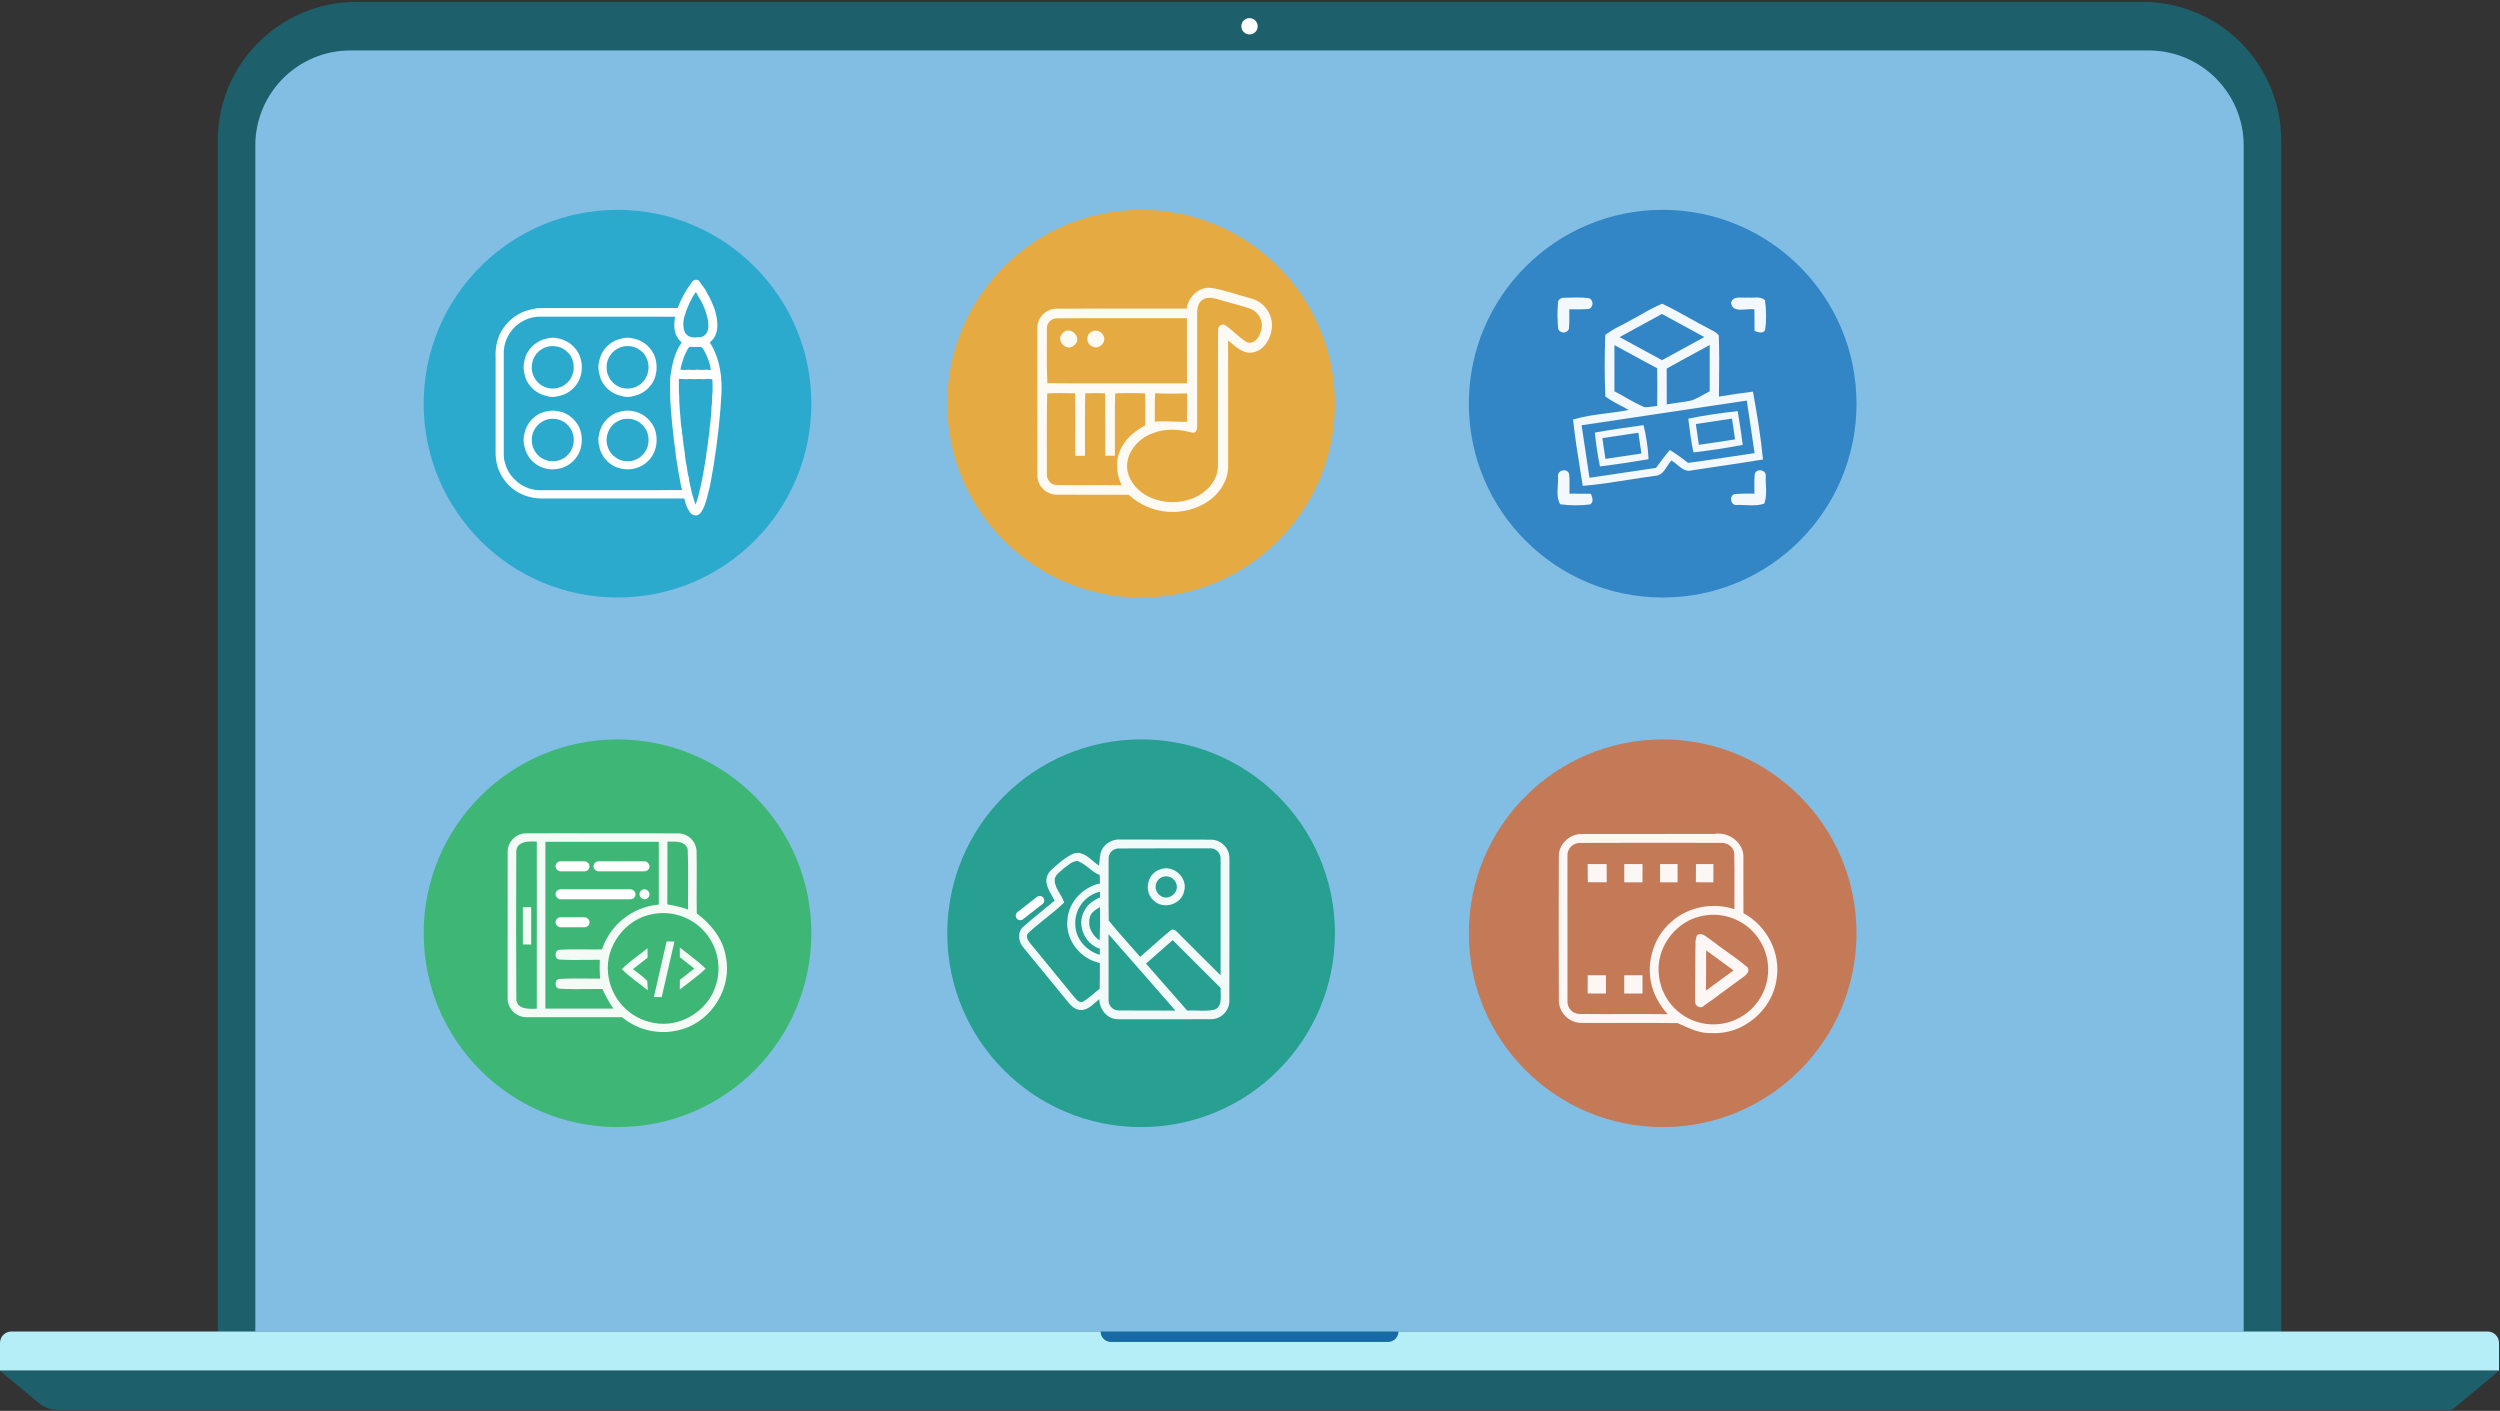
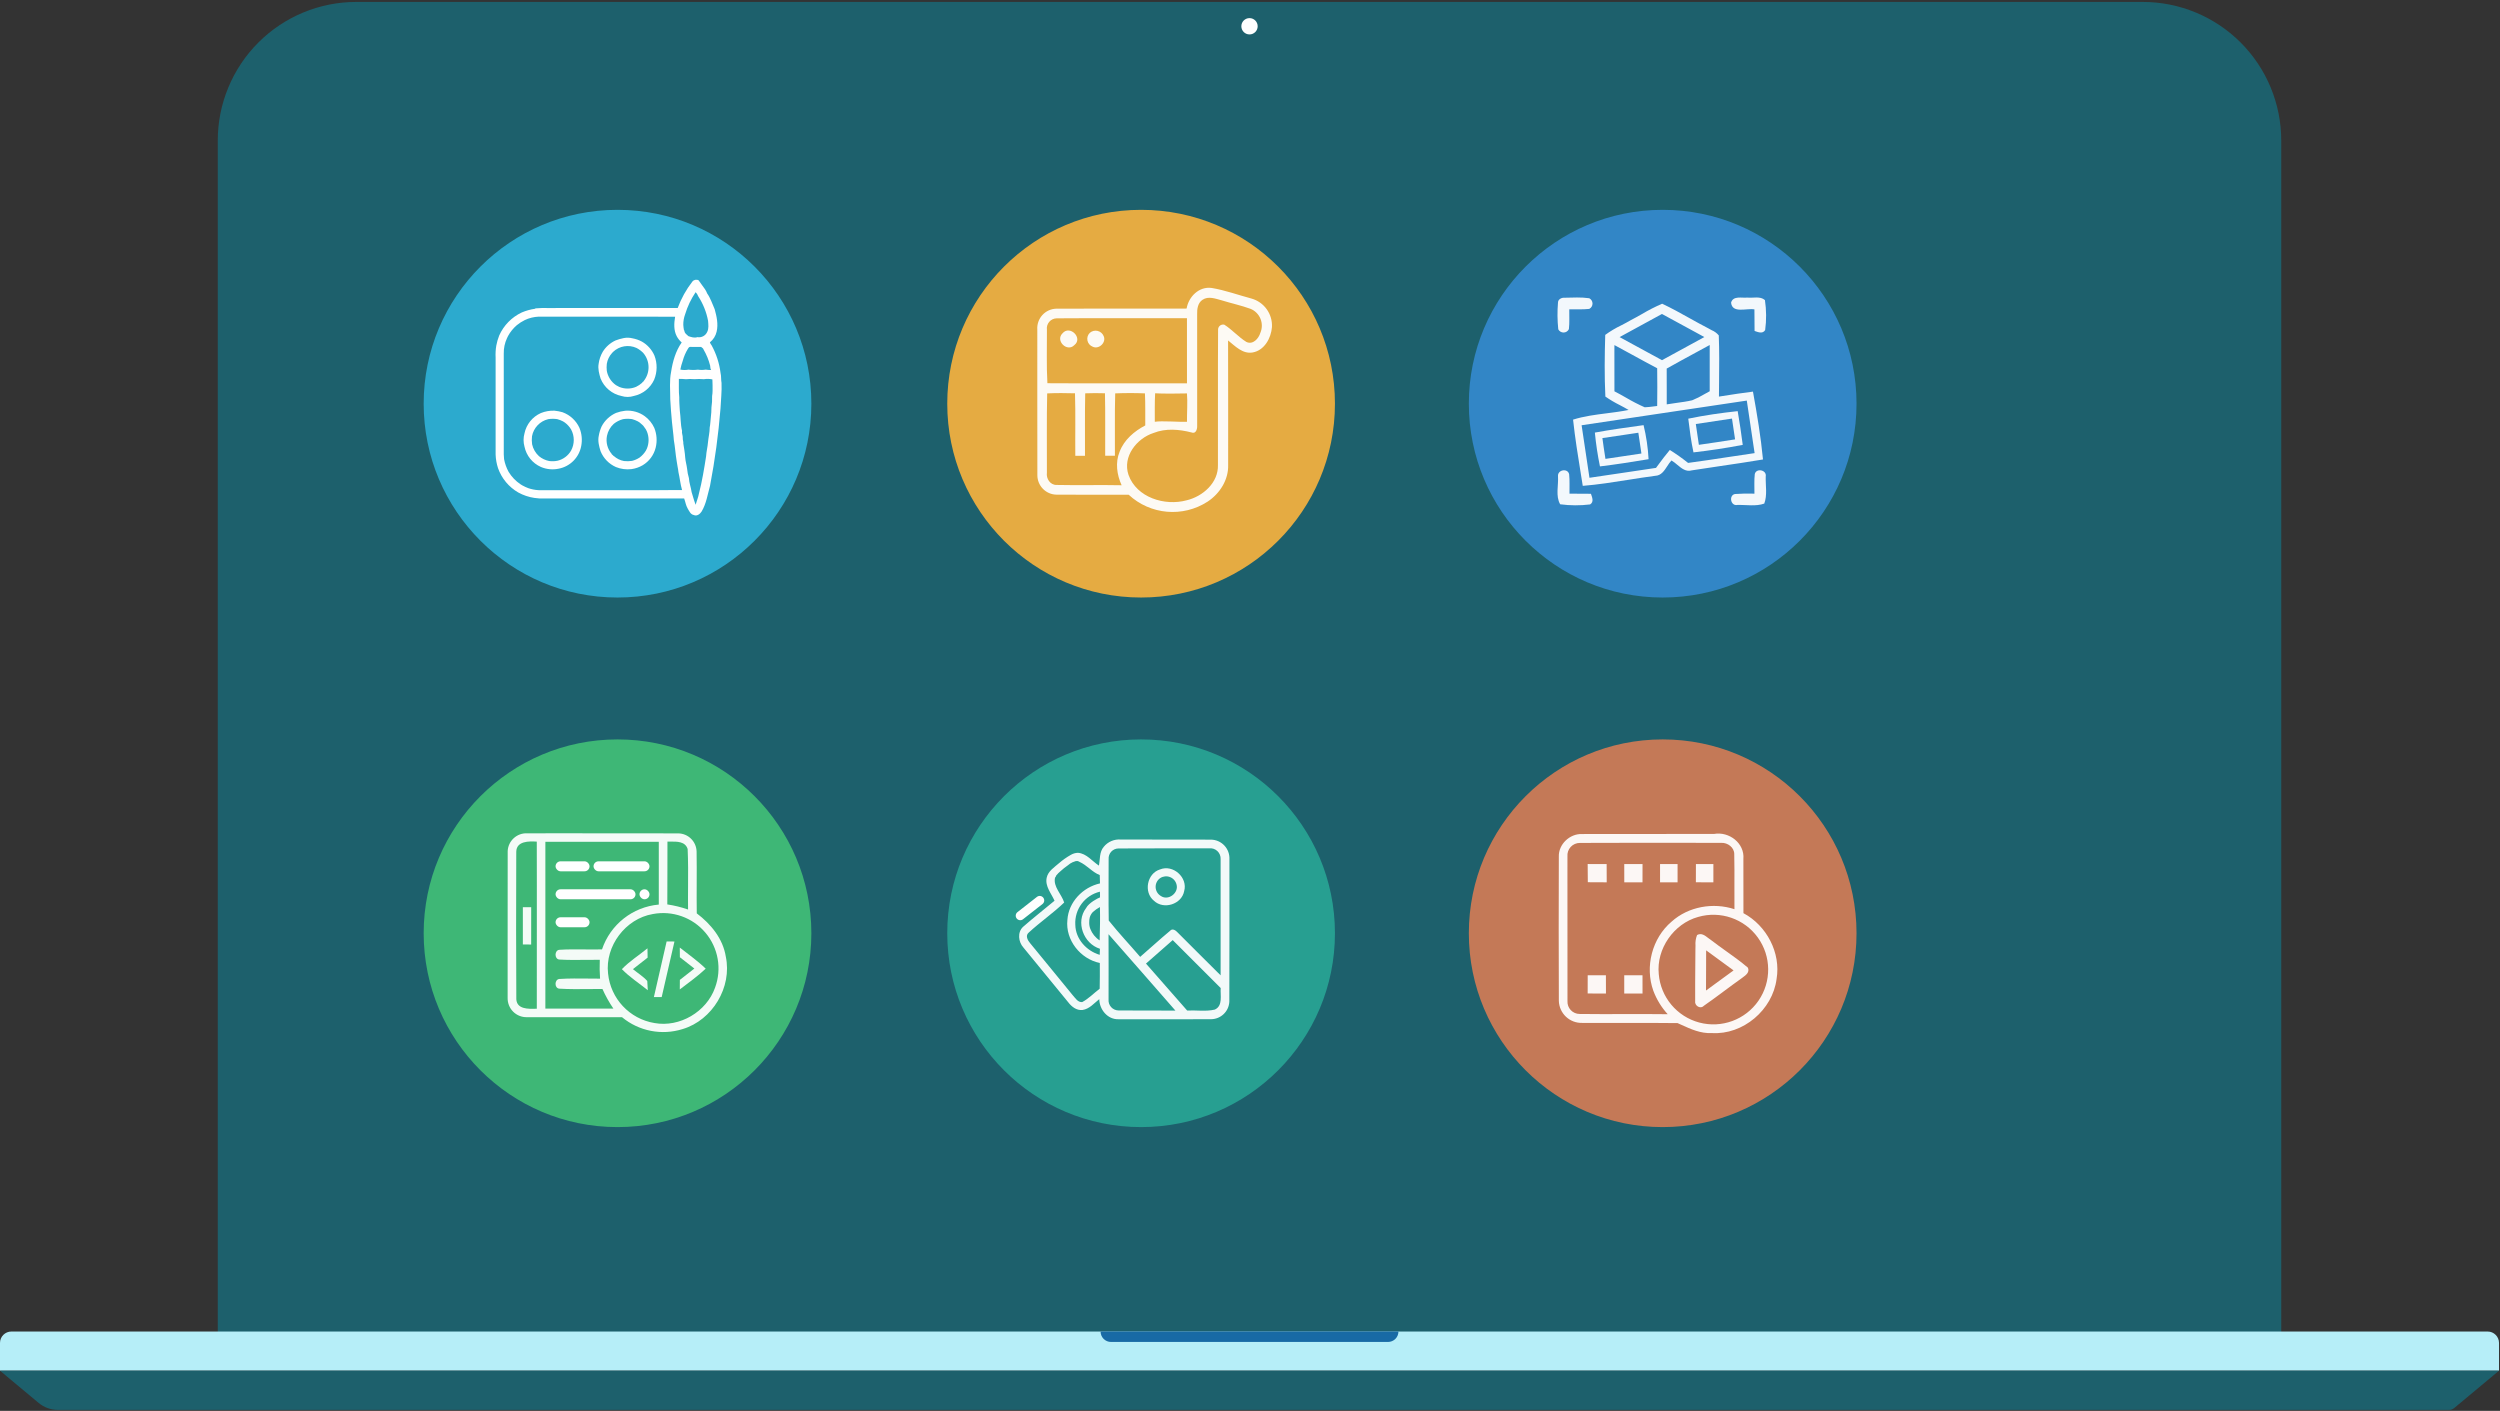
<svg xmlns="http://www.w3.org/2000/svg" width="1251px" height="706px" viewBox="0 0 1251 706" version="1.1">
  <rect x="0" y="0" width="1251" height="706" fill="#333333" stroke="none" />
  <title>laptop</title>
  <desc>Created with Sketch.</desc>
  <g id="Page-1" stroke="none" stroke-width="1" fill="none" fill-rule="evenodd">
    <g id="laptop" transform="translate(-1, 0)">
      <g id="macbook-pro-wire" transform="translate(0.75, 0)">
        <path d="M1141.784,668.116 L109.221,668.116 L109.221,70.322 C109.221,51.928 116.528,34.287 129.534,21.28 C142.541,8.273 160.182,0.965 178.576,0.965 L1072.428,0.965 C1090.822,0.965 1108.463,8.273 1121.47,21.28 C1134.476,34.287 1141.783,51.928 1141.783,70.322 L1141.784,668.116 Z" id="Path_2" fill="#1D606C" />
-         <path d="M1122.991,666.294 L128.014,666.294 L128.014,72.819 C128.014,46.548 149.311,25.251 175.582,25.251 L1075.423,25.251 C1101.694,25.251 1122.991,46.548 1122.991,72.819 L1122.991,666.294 Z" id="Path_3" fill="#82BEE4" />
        <circle id="Ellipse_1" fill="#FFFFFF" cx="625.503" cy="13.146" r="4.084" />
        <path d="M0.25,685.894 L0.25,672.003 C0.251,668.85 2.806,666.295 5.959,666.294 L1245.046,666.294 C1248.199,666.295 1250.754,668.85 1250.755,672.003 L1250.755,685.894 L0.25,685.894 Z" id="Path_5" fill="#B6EEF8" />
        <path d="M19.618,702.04 L0.25,685.897 L1250.755,685.897 L1228.285,704.626 C1227.607,705.191 1226.753,705.5 1225.871,705.5 L29.171,705.5 C25.68,705.5 22.299,704.276 19.618,702.04 Z" id="Path_6" fill="#1D606C" />
        <path d="M694.81,671.515 L556.197,671.515 C554.813,671.515 553.485,670.965 552.506,669.985 C551.527,669.006 550.978,667.678 550.978,666.294 L700.032,666.294 C700.032,667.679 699.482,669.007 698.503,669.986 C697.523,670.966 696.195,671.516 694.81,671.515 Z" id="Path_7" fill="#186AA5" />
      </g>
      <circle id="Ellipse_3" fill="#2CAACE" cx="310.005" cy="202" r="97" />
      <circle id="Ellipse_8" fill="#3EB776" cx="310.005" cy="467" r="97" />
      <circle id="Ellipse_4" fill="#E5AB42" cx="572.005" cy="202" r="97" />
      <circle id="Ellipse_7" fill="#279F91" cx="572.005" cy="467" r="97" />
      <circle id="Ellipse_5" fill="#3286C6" cx="833.005" cy="202" r="97" />
      <circle id="Ellipse_6" fill="#C47957" cx="833.005" cy="467" r="97" />
      <g id="Page-1" opacity="0.94" transform="translate(519.045, 143)" fill="#FFFFFF">
        <g id="_2">
          <path d="M75.728,11.406 C76.736,5.456 81.967,0.2 88.313,1.1 C95.045,2.236 101.522,4.611 108.113,6.373 C114.481,8.123 118.776,14.065 118.44,20.661 C118.019,26.19 114.653,32.344 108.776,33.378 C103.765,34.246 100.03,30.178 96.485,27.364 C96.561,48.113 96.51,68.864 96.523,89.61 C96.767,97.069 92.354,103.99 86.272,108 C73.86,116.045 57.567,114.624 46.735,104.552 C34.712,104.539 22.663,104.616 10.64,104.526 C5.307,104.449 1.03,100.092 1.053,94.758 C0.989,70.511 1.053,46.251 1.027,21.991 C0.822,19.307 1.732,16.658 3.541,14.665 C5.35,12.672 7.899,11.512 10.59,11.457 C32.303,11.355 54.015,11.47 75.728,11.406 Z M83.697,7.014 C81.313,8.585 80.93,11.649 81.007,14.279 C81.02,32.612 81.024,50.948 81.019,69.285 C81.172,71.021 80.79,74.329 78.189,73.397 C71.98,71.813 65.299,71.226 59.204,73.652 C50.751,76.372 43.561,85.5 46.659,94.631 C50.701,105.995 64.827,110.323 75.703,107.361 C83.825,105.446 91.691,98.576 91.411,89.651 C91.487,67.127 91.322,44.617 91.487,22.106 C91.426,21.299 91.757,20.512 92.376,19.991 C92.995,19.47 93.826,19.279 94.611,19.476 C98.551,21.991 101.649,25.63 105.627,28.095 C108.891,29.695 111.785,26.422 112.639,23.549 C113.598,21.316 113.624,18.793 112.712,16.54 C111.799,14.288 110.024,12.495 107.781,11.559 C103.051,9.835 98.104,8.788 93.31,7.294 C90.212,6.49 86.655,5.009 83.697,7.014 Z M5.834,22.014 C5.898,30.926 5.553,39.852 6.076,48.764 C29.357,48.917 52.638,48.776 75.92,48.828 C75.907,37.962 75.933,27.096 75.907,16.243 C54.169,16.256 32.43,16.143 10.707,16.294 C9.27,16.318 7.912,16.959 6.98,18.054 C6.048,19.149 5.632,20.591 5.837,22.014 L5.834,22.014 Z M5.961,53.858 C5.655,67.099 5.884,80.34 5.821,93.568 C5.4,96.505 7.478,99.722 10.64,99.668 C21.49,99.91 32.353,99.592 43.216,99.821 C40.832,94.586 39.965,88.444 42.222,83.021 C44.466,77.058 49.553,72.768 55.048,69.883 C54.997,64.533 55.148,59.183 54.882,53.846 C49.922,53.629 44.95,53.646 40.003,53.846 C39.697,64.24 39.939,74.659 39.85,85.065 L34.993,85.065 C34.916,74.646 35.133,64.214 34.878,53.795 C31.578,53.695 28.286,53.68 24.997,53.82 C24.755,64.239 24.933,74.658 24.882,85.09 C23.671,85.09 21.248,85.077 20.037,85.077 C19.937,74.658 20.203,64.226 19.884,53.807 C15.243,53.67 10.602,53.631 5.961,53.861 L5.961,53.858 Z M59.983,53.8 C59.728,58.55 59.83,63.3 59.817,68.062 C63.183,67.475 72.503,68.254 75.917,68.062 C75.866,63.9 76.3,58.013 75.904,53.862 C72.588,53.984 63.195,54.04 59.983,53.8 Z" id="Shape" fill-rule="nonzero" />
          <path d="M13.624,23.805 C17.296,19.425 24.079,26.205 19.524,29.717 C15.944,33.394 9.901,27.457 13.624,23.805 Z" id="Path" />
          <path d="M27.318,23.536 C28.377,22.613 29.816,22.256 31.184,22.578 C32.552,22.899 33.681,23.86 34.218,25.158 C35.71,28.325 31.847,32.04 28.718,30.482 C27.379,29.965 26.396,28.8 26.112,27.393 C25.828,25.986 26.283,24.531 27.318,23.536 Z" id="Path-2" />
        </g>
      </g>
      <g id="Page-1-2" opacity="0.94" transform="translate(779.374, 148.866)" fill="#FFFFFF">
        <g id="_6">
          <path d="M1.246,2.512 C1.271,0.833 3.136,-0.019 4.6,0.119 C8.681,0.056 12.812,-0.219 16.867,0.37 C17.879,0.871 18.522,1.901 18.527,3.03 C18.532,4.16 17.9,5.195 16.892,5.706 C13.575,6.094 10.22,5.844 6.892,5.919 C6.842,9.201 7.08,12.519 6.704,15.819 C6.228,16.846 5.207,17.511 4.075,17.532 C2.943,17.554 1.899,16.927 1.384,15.919 C0.918,11.464 0.872,6.975 1.246,2.512 Z" id="Path-3" />
          <path d="M87.858,2.55 C88.933,-1.043 93.258,0.369 95.979,0.041 C98.879,0.381 102.401,-0.829 104.8,1.302 C105.543,6.277 105.581,11.332 104.913,16.317 C103.613,18.359 101.39,17.326 99.613,16.746 C99.563,13.14 99.563,9.535 99.538,5.954 C95.741,5.223 88.395,8.2 87.858,2.55 Z" id="Path-4" />
          <path d="M37.467,11.457 C39.416,10.457 41.325,9.378 43.234,8.297 C46.497,6.356 49.88,4.626 53.363,3.116 C58.024,5.295 62.525,7.804 67.025,10.316 C70.169,12.069 73.313,13.821 76.512,15.462 C77.027,15.784 77.584,16.069 78.145,16.357 C79.525,16.924 80.746,17.819 81.702,18.964 C82.002,26.682 81.928,34.421 81.851,42.155 C81.826,44.634 81.802,47.113 81.789,49.59 L83.462,49.327 C88.57,48.527 93.68,47.721 98.81,47.101 C100.849,58.344 102.737,69.661 103.825,81.054 C96.761,82.249 89.675,83.292 82.588,84.335 C77.806,85.035 73.023,85.743 68.246,86.494 C65.31,87.38 63.098,85.527 60.922,83.705 C60.022,82.899 59.049,82.18 58.015,81.555 C57.227,82.442 56.521,83.4 55.908,84.416 C54.399,86.745 52.858,89.124 49.908,89.228 C45.363,89.819 40.832,90.538 36.303,91.256 C28.766,92.451 21.232,93.646 13.639,94.256 C13.325,92.281 13.008,90.307 12.687,88.332 C11.229,79.285 9.765,70.223 8.79,61.116 C14.179,59.408 19.88,58.682 25.582,57.955 C29.276,57.484 32.97,57.014 36.582,56.276 C35.13,55.406 33.629,54.614 32.129,53.823 C29.635,52.585 27.236,51.165 24.951,49.574 C24.451,39.319 24.576,28.974 24.888,18.71 C27.4,16.877 30.076,15.28 32.882,13.939 C34.427,13.14 35.975,12.34 37.467,11.457 Z M38.554,23.346 C43.462,26.027 48.373,28.7 53.288,31.366 C60.367,27.527 67.429,23.671 74.474,19.798 L70.474,17.607 C64.745,14.474 59.01,11.352 53.267,8.243 C47.45,11.404 41.638,14.576 35.829,17.761 L32.077,19.816 C34.236,20.993 36.394,22.171 38.553,23.351 L38.554,23.346 Z M55.661,46.756 C55.661,43.025 55.661,39.297 55.64,35.569 C60.385,32.888 65.175,30.291 69.961,27.696 C72.361,26.393 74.761,25.087 77.161,23.778 C77.148,31.481 77.148,39.193 77.161,46.914 C76.282,47.377 75.416,47.867 74.55,48.357 C72.573,49.545 70.507,50.576 68.369,51.441 C65.856,52.028 63.293,52.375 60.732,52.721 C59.032,52.951 57.341,53.18 55.662,53.479 C55.659,51.237 55.658,48.996 55.661,46.756 Z M29.47,27.105 L29.47,27.11 C29.458,33.718 29.446,40.333 29.488,46.948 C31.414,47.93 33.3,48.998 35.188,50.066 C38.239,51.874 41.393,53.501 44.635,54.939 C46.135,54.894 47.635,54.7 49.135,54.506 C49.717,54.431 50.298,54.355 50.88,54.289 C50.967,47.986 50.967,41.692 50.88,35.405 C46.71,33.215 42.58,30.954 38.458,28.694 C35.469,27.057 32.482,25.42 29.482,23.812 C29.476,24.91 29.472,26.008 29.47,27.105 Z M16.99,90.216 C15.639,81.462 14.33,72.7 13.063,63.929 C25.814,62.038 38.565,60.134 51.315,58.216 C66.115,55.997 80.918,53.788 95.723,51.588 C96.839,59.407 98.023,67.227 99.207,75.037 C99.35,75.983 99.494,76.929 99.637,77.875 C95.099,78.524 90.568,79.215 86.037,79.905 C79.478,80.905 72.921,81.905 66.345,82.777 C63.423,80.44 60.366,78.277 57.19,76.3 C55.149,78.7 53.265,81.242 51.39,83.783 C51.023,84.278 50.657,84.773 50.29,85.267 C45.09,86.028 39.897,86.801 34.71,87.588 C28.806,88.473 22.899,89.349 16.99,90.216 Z" id="Shape-2" />
          <path d="M91.163,56.866 C82.871,57.766 74.59,58.935 66.435,60.641 L66.441,60.69 C67.135,66.317 67.831,71.957 69.041,77.509 C77.296,76.556 85.541,75.327 93.695,73.746 C92.941,68.103 92.158,62.46 91.163,56.866 Z M71.744,73.722 C71.259,70.248 70.75,66.778 70.215,63.312 C76.245,62.384 82.275,61.456 88.315,60.591 C88.787,64.052 89.322,67.526 89.857,70.991 C83.828,71.954 77.79,72.865 71.744,73.722 Z" id="Shape-3" />
          <path d="M43.954,63.893 C35.854,65.008 27.745,66.125 19.696,67.6 C20.24,73.281 21.089,78.93 22.238,84.52 C30.374,83.537 38.485,82.266 46.571,80.909 C46.271,75.166 45.433,69.463 44.066,63.877 L43.954,63.893 Z M24.796,79.468 C24.328,76.428 23.86,73.394 23.469,70.351 C27.106,69.831 30.739,69.283 34.369,68.735 C36.73,68.378 39.091,68.025 41.452,67.674 C41.861,70.319 42.252,72.979 42.636,75.643 C42.753,76.452 42.871,77.261 42.99,78.07 C36.99,78.929 30.985,79.838 24.99,80.759 L24.796,79.468 Z" id="Shape-4" />
          <path d="M1.253,89.412 C0.964,86.219 6.097,85.226 6.825,88.444 C7.164,91.649 6.95,94.917 7.001,98.16 C10.577,98.148 14.154,98.16 17.73,98.223 C18.32,99.995 19.374,102.296 17.303,103.552 C12.33,104.168 7.298,104.142 2.332,103.476 C-0.052,99.329 1.554,94.012 1.253,89.412 Z" id="Path-5" />
          <path d="M99.716,88.351 C100.456,85.212 105.816,86.251 105.194,89.581 C105.056,94.038 106.071,98.896 104.467,103.127 C100.23,104.646 95.442,103.679 90.98,103.817 C87.633,104.495 86.593,99.009 89.78,98.343 C93.029,98.104 96.289,98.042 99.545,98.155 C99.578,94.879 99.353,91.59 99.716,88.351 Z" id="Path-6" />
        </g>
      </g>
      <g id="Page-1-3" transform="translate(248.005, 139)" fill="#FFFFFF" fill-rule="nonzero">
        <g id="_1">
          <path d="M99.476,1.878 C100.235,0.968 101.527,0.711 102.576,1.262 C103.67,2.737 104.676,4.287 105.789,5.751 C106.222,6.407 106.582,7.109 106.863,7.843 C108.557,10.235 109.433,13.08 110.621,15.734 C111.621,19.359 112.481,23.194 111.603,26.934 C111.129,29.061 109.935,30.96 108.222,32.308 C108.419,32.875 108.72,33.399 109.11,33.855 C111.436,38.111 112.941,42.765 113.548,47.577 C113.985,49.226 113.716,50.956 114.054,52.625 C114.237,56.906 113.723,61.167 113.531,65.436 C112.493,78.413 110.744,91.323 108.293,104.109 C107.079,108.444 106.434,113.05 104.08,116.971 C103.309,118.224 101.664,119.465 100.18,118.715 C98.518,118.421 97.88,116.726 97.096,115.453 C96.196,113.903 95.974,112.099 95.348,110.441 C71.991,110.441 48.636,110.441 25.283,110.441 C23.658,110.505 22.03,110.412 20.422,110.164 C17.573,109.744 14.822,108.815 12.302,107.421 C7.593,104.703 4.013,100.389 2.207,95.261 C1.489,93.068 1.084,90.786 1.001,88.48 L1.001,39.958 C0.897,37.971 1.005,35.98 1.324,34.016 C1.643,32.257 2.138,30.534 2.801,28.873 C5.059,23.804 9.064,19.716 14.086,17.355 C16.259,16.43 18.546,15.799 20.886,15.477 L20.832,15.311 C22.973,15.139 25.122,15.082 27.27,15.14 C48.885,15.14 70.5,15.135 92.116,15.126 C93.878,10.36 96.36,5.892 99.476,1.878 Z M95.823,18.305 C95.2,19.981 94.891,21.757 94.912,23.545 C94.967,24.428 95.077,25.307 95.24,26.176 C95.3,26.259 95.423,26.424 95.483,26.504 C95.483,27.745 96.663,28.439 97.462,29.204 C98.904,29.692 100.441,30.237 101.962,29.704 C104.032,30.081 106.087,28.971 106.906,27.033 C107.748,25.309 107.44,23.346 107.312,21.514 C106.484,17.129 104.801,12.949 102.359,9.214 C102.097,8.456 101.659,7.771 101.082,7.214 C98.783,10.626 97.01,14.365 95.823,18.305 Z M17.216,20.485 C16.676,20.725 16.128,20.947 15.585,21.176 C14.164,21.873 12.828,22.73 11.601,23.73 C9.84,25.245 8.364,27.062 7.243,29.097 C7.063,29.468 6.88,29.839 6.701,30.21 C5.572,32.63 5.016,35.277 5.076,37.947 C5.087,53.926 5.089,69.905 5.082,85.882 C5.022,87.512 5.073,89.145 5.236,90.768 C5.648,92.976 6.407,95.104 7.484,97.075 C8.999,99.599 11.06,101.751 13.516,103.375 C13.816,103.558 14.116,103.738 14.416,103.92 C15.376,104.45 16.374,104.909 17.401,105.293 C17.735,105.401 18.069,105.498 18.406,105.604 C20.181,106.103 22.02,106.339 23.864,106.304 C43.002,106.29 62.144,106.319 81.282,106.29 C85.621,106.319 89.961,106.156 94.303,106.236 C93.44,103.297 93.181,100.229 92.487,97.246 C92.321,95.405 91.813,93.624 91.61,91.79 C91.016,88.29 90.81,84.727 90.187,81.225 C89.996,78.188 89.51,75.177 89.242,72.15 C88.925,68.371 88.551,64.593 88.391,60.803 C88.42,56.228 87.891,51.594 88.817,47.076 C89.603,41.905 91.082,36.685 94.117,32.361 C93.106,31.492 92.265,30.443 91.638,29.267 C90.056,26.256 90.27,22.743 90.819,19.496 C85.919,19.473 81.019,19.473 76.119,19.462 C74.406,19.462 72.692,19.462 70.978,19.462 C61.267,19.462 51.557,19.462 41.846,19.462 C36.037,19.485 30.23,19.428 24.424,19.462 C21.977,19.319 19.526,19.667 17.216,20.485 Z M97.225,35.534 C96.076,37.424 95.201,39.467 94.625,41.602 C94.121,43.012 93.724,44.458 93.437,45.928 C94.772,46.21 96.149,46.226 97.49,45.974 C99.068,46.174 100.664,46.174 102.242,45.974 C103.515,46.176 104.813,46.169 106.084,45.954 C107.003,46.077 107.927,46.148 108.854,46.165 C108.372,45.514 108.5,44.704 108.348,43.959 C107.638,41.152 106.54,38.457 105.084,35.954 C104.912,35.3 104.319,34.992 103.827,34.61 C102.008,34.562 100.191,34.584 98.372,34.587 C97.788,34.547 97.501,35.129 97.225,35.534 Z M92.701,50.597 C92.752,53.665 92.564,56.744 92.901,59.797 C92.838,62.074 93.072,64.366 93.189,66.644 C93.655,69.934 93.506,73.308 94.289,76.561 C94.052,77.761 94.706,78.881 94.652,80.074 C94.56,81.05 95.032,81.966 94.926,82.939 C95.274,85.262 95.734,87.562 95.866,89.914 C95.995,91.803 96.583,93.614 96.809,95.488 C96.952,97.102 97.26,98.697 97.729,100.248 C97.84,102.634 98.754,104.877 99.074,107.231 C99.742,109.354 100.274,111.523 101.113,113.595 C101.593,111.695 102.418,109.895 102.747,107.955 C104.335,101.842 105.347,95.598 106.323,89.365 C106.446,86.999 107.091,84.704 107.269,82.35 C107.503,79.844 108.137,77.376 108.134,74.85 C108.284,74.119 108.384,73.379 108.434,72.635 C108.565,71.688 108.66,70.735 108.699,69.781 C108.901,68.168 109.003,66.544 109.005,64.918 C109.288,63.024 109.398,61.107 109.333,59.193 C109.478,58.351 109.556,57.499 109.567,56.645 C109.604,54.713 109.558,52.781 109.473,50.851 C108.08,50.553 106.643,50.519 105.238,50.751 C103.62,50.617 101.993,50.614 100.374,50.74 C98.996,50.613 97.61,50.619 96.233,50.757 C95.066,50.609 93.883,50.628 92.701,50.597 Z" id="Shape-5" />
-           <path d="M24.341,31.051 C26.586,30.369 28.941,29.667 31.309,30.132 C33.473,30.452 35.551,31.204 37.418,32.344 C39.669,33.777 41.492,35.792 42.693,38.175 C45.158,43.458 44.501,50.224 40.531,54.611 C39.014,56.305 37.129,57.629 35.02,58.479 C32.392,59.341 29.525,60.134 26.797,59.215 C21.689,58.246 17.494,54.609 15.812,49.689 C15.346,48.105 15.069,46.472 14.989,44.823 C15.053,43.157 15.333,41.506 15.823,39.912 C15.915,39.626 16.006,39.338 16.092,39.053 C17.65,35.382 20.624,32.496 24.341,31.051 Z M26.928,34.467 C26.3,34.695 25.666,34.912 25.046,35.161 C24.185,35.624 23.367,36.166 22.605,36.779 L22.579,36.996 L22.254,36.951 L22.299,37.142 C22.208,37.251 22.022,37.467 21.931,37.576 L21.837,37.542 C20.114,39.464 19.144,41.944 19.104,44.525 C18.987,47.409 20.074,50.213 22.104,52.265 C22.175,52.333 22.318,52.473 22.387,52.545 C22.85,52.959 23.323,53.359 23.807,53.745 C24.47,54.11 25.143,54.45 25.838,54.745 C28.516,55.759 31.49,55.646 34.083,54.431 C34.54,54.194 34.991,53.952 35.448,53.72 L35.488,53.649 C35.888,53.332 36.274,52.995 36.659,52.661 L36.859,52.655 L36.85,52.355 L37.164,52.381 L37.144,52.181 L37.512,51.779 L37.612,51.805 C38.464,50.706 39.132,49.476 39.591,48.163 C40.717,44.599 39.981,40.708 37.629,37.803 L37.529,37.818 C37.434,37.718 37.252,37.507 37.16,37.404 L37.172,37.219 L36.858,37.239 L36.875,36.939 L36.675,36.939 C35.849,36.147 34.895,35.501 33.853,35.027 C31.661,34.119 29.239,33.923 26.929,34.467 L26.928,34.467 Z" id="Shape-6" />
          <path d="M65.118,30.175 C66.56,29.89 68.048,29.929 69.473,30.289 C71.119,30.587 72.708,31.14 74.183,31.927 C76.988,33.521 79.199,35.983 80.483,38.942 C81.976,42.839 81.92,47.16 80.326,51.017 C78.421,55.177 74.658,58.188 70.181,59.134 C68.173,59.787 66.011,59.797 63.998,59.16 C59.253,58.186 55.316,54.892 53.518,50.395 C52.804,48.038 52.118,45.558 52.547,43.077 C52.831,40.938 53.535,38.876 54.618,37.01 C56.14,34.56 58.341,32.605 60.953,31.382 C62.302,30.855 63.696,30.451 65.118,30.175 Z M59.8,37.075 C59.614,37.269 59.428,37.466 59.246,37.663 C57.867,39.175 56.96,41.056 56.636,43.077 C56.508,44.231 56.508,45.396 56.636,46.55 C57.151,49.463 58.807,52.049 61.236,53.736 C61.782,54.035 62.331,54.328 62.884,54.615 C65.575,55.722 68.597,55.708 71.278,54.578 C72.364,54.062 73.37,53.394 74.265,52.592 L74.277,52.384 L74.577,52.398 L74.557,52.09 L74.771,52.113 C74.843,52.013 74.988,51.822 75.06,51.728 C78.404,47.622 78.347,41.717 74.926,37.675 C73.943,36.647 72.797,35.787 71.536,35.129 C67.596,33.317 62.95,34.086 59.802,37.069 L59.8,37.075 Z" id="Shape-7" />
          <path d="M23.659,67.689 C25.805,66.821 28.111,66.417 30.425,66.504 C31.799,66.632 33.157,66.892 34.481,67.28 C38.237,68.644 41.287,71.459 42.946,75.094 C44.128,77.975 44.437,81.139 43.837,84.194 C42.767,89.927 38.299,94.423 32.573,95.53 C29.594,96.167 26.491,95.869 23.688,94.677 C19.452,92.817 16.38,89.02 15.445,84.489 C14.837,82.314 14.84,80.013 15.454,77.84 C16.392,73.331 19.447,69.551 23.659,67.689 Z M27.309,70.751 C23.16,71.753 19.988,75.1 19.209,79.296 C19.052,80.636 19.069,81.991 19.26,83.326 C19.763,85.622 20.969,87.703 22.71,89.282 C24.179,90.496 25.927,91.325 27.797,91.696 C29.223,91.888 30.671,91.832 32.078,91.53 C34.889,90.829 37.295,89.016 38.744,86.507 C40.556,83.197 40.564,79.193 38.764,75.876 C37.958,74.533 36.894,73.364 35.634,72.434 C35.334,72.249 35.04,72.063 34.746,71.869 C33.825,71.385 32.852,71.006 31.846,70.739 C30.343,70.502 28.811,70.506 27.309,70.751 Z" id="Shape-8" />
          <path d="M65.882,66.527 C69.35,66.249 72.804,67.216 75.624,69.253 C77.687,70.766 79.33,72.78 80.397,75.106 C81.665,78.247 81.91,81.707 81.097,84.995 C80.198,88.682 77.858,91.854 74.602,93.802 C72.869,94.82 70.951,95.483 68.959,95.751 C66.33,96.068 63.664,95.711 61.211,94.715 C57.714,93.171 54.956,90.327 53.52,86.784 C52.76,84.307 52.052,81.684 52.615,79.084 C52.888,77.46 53.369,75.879 54.046,74.378 C55.618,71.371 58.165,68.987 61.269,67.617 C62.757,67.068 64.306,66.702 65.882,66.527 Z M64.731,70.754 C63.047,71.206 61.476,72.003 60.117,73.094 C58.379,74.68 57.192,76.778 56.727,79.084 C56.08,82.311 56.955,85.656 59.098,88.154 L59.11,88.294 C59.387,88.534 59.664,88.779 59.941,89.028 L59.958,89.236 L60.152,89.199 C61.577,90.486 63.332,91.352 65.221,91.699 C66.558,91.857 67.911,91.833 69.242,91.628 C70.593,91.292 71.878,90.73 73.042,89.967 C74.3,89.028 75.366,87.856 76.181,86.514 C76.361,86.14 76.544,85.764 76.732,85.392 C77.808,82.696 77.812,79.69 76.741,76.992 C76.555,76.615 76.372,76.239 76.193,75.862 C75.813,75.285 75.419,74.718 74.993,74.178 C74.807,73.99 74.627,73.801 74.448,73.613 C73.999,73.202 73.54,72.8 73.066,72.413 C72.757,72.231 72.458,72.042 72.161,71.848 C71.241,71.37 70.272,70.995 69.271,70.729 C67.766,70.497 66.233,70.506 64.731,70.754 Z" id="Shape-9" />
        </g>
      </g>
      <g id="Page-1-4" transform="translate(255.005, 416.968)" fill="#FFFFFF">
        <g id="_3">
          <path d="M0.042,8.842 C0.327,3.738 4.657,-0.191 9.765,0.019 C16.765,0.019 23.767,0.016 30.77,0.01 C48.975,-0.003 67.18,0.012 85.385,0.055 C90.397,0.122 94.458,4.144 94.572,9.155 C94.666,14.455 94.644,19.755 94.622,25.055 C94.601,30.063 94.58,35.072 94.657,40.081 C101.721,45.414 107.757,52.724 109.188,61.73 C112.421,77.009 102.514,93.508 87.593,97.975 C77.131,101.272 65.711,99.039 57.262,92.044 C48.722,92.024 40.182,92.021 31.641,92.034 C24.318,92.038 16.994,92.038 9.668,92.034 C7.09,92.095 4.6,91.097 2.776,89.273 C0.953,87.45 -0.044,84.959 0.017,82.381 C0.027,72.286 0.027,62.192 0.018,52.1 C0.012,37.677 0.02,23.257 0.042,8.842 Z M4.337,9.208 C4.332,10.779 4.326,12.35 4.321,13.921 C4.246,36.989 4.213,60.058 4.361,83.121 C4.714,88.101 10.402,87.921 14.199,87.807 L14.413,87.801 L14.613,87.795 C14.631,67.248 14.638,46.7 14.633,26.152 C14.624,18.829 14.613,11.505 14.6,4.18 C10.729,3.936 4.446,3.839 4.336,9.208 L4.337,9.208 Z M18.9,45.99 C18.9,32.078 18.9,18.167 18.9,4.257 C28.355,4.251 37.812,4.251 47.272,4.257 C56.732,4.257 66.193,4.257 75.655,4.257 L75.655,35.678 C62.57,36.851 51.419,45.653 47.24,58.108 C44.333,58.183 41.42,58.154 38.507,58.125 C34.28,58.083 30.052,58.041 25.841,58.315 C23.425,58.596 23.341,62.867 25.817,63.184 C30.228,63.455 34.65,63.403 39.071,63.352 C41.424,63.325 43.777,63.297 46.129,63.318 C46.003,66.462 46.048,69.611 46.263,72.751 C44.372,72.751 42.477,72.73 40.582,72.709 C35.668,72.655 30.747,72.601 25.851,72.909 C23.451,73.19 23.313,77.388 25.778,77.754 C30.868,78.064 35.978,78.009 41.078,77.954 C43.204,77.932 45.33,77.909 47.454,77.912 C48.985,81.349 50.822,84.641 52.944,87.748 C46.757,87.714 40.569,87.725 34.38,87.735 L34.373,87.735 C29.214,87.744 24.054,87.744 18.893,87.735 C18.894,73.82 18.897,59.909 18.9,46 L18.9,45.99 Z M79.968,18.459 C79.974,24.171 79.979,29.885 79.919,35.602 C83.451,36.128 86.927,36.983 90.3,38.155 C90.249,34.322 90.275,30.487 90.3,26.655 C90.343,20.383 90.386,14.116 90.091,7.867 C88.891,4.074 84.824,4.129 81.441,4.174 C80.941,4.181 80.45,4.187 79.989,4.181 C79.959,8.939 79.963,13.7 79.968,18.459 Z M50.268,70.165 C48.706,56.436 59.028,42.744 72.632,40.425 C82.455,38.547 92.527,42.109 98.985,49.745 C105.443,57.381 107.283,67.905 103.8,77.28 C99.513,89.349 86.129,97.245 73.489,94.963 C61.03,92.904 51.507,82.733 50.272,70.165 L50.268,70.165 Z" id="Shape-10" opacity="0.94" />
          <rect id="Rectangle" x="24" y="14.032" width="17" height="5" rx="2.5" />
          <rect id="Rectangle-2" x="24" y="42.032" width="17" height="5" rx="2.5" />
          <rect id="Rectangle-3" x="66" y="28.032" width="5" height="5" rx="2.5" />
          <rect id="Rectangle-4" x="43" y="14.032" width="28" height="5" rx="2.5" />
          <rect id="Rectangle-5" x="24" y="28.032" width="40" height="5" rx="2.5" />
          <path d="M7.63,37.006 C8.674,36.994 10.762,36.982 11.806,36.982 C11.818,43.201 11.83,49.432 11.794,55.663 C10.75,55.651 8.674,55.651 7.63,55.651 C7.618,49.432 7.63,43.213 7.63,37.006 Z" id="Path-7" opacity="0.94" />
          <path d="M73.201,81.969 C75.289,72.682 77.414,63.405 79.576,54.138 C80.546,54.138 82.512,54.162 83.495,54.162 C81.345,63.427 79.269,72.704 77.107,81.957 C76.124,81.969 74.171,81.969 73.201,81.969 Z" id="Path-8" opacity="0.94" />
          <path d="M86.163,57.188 C90.52,60.656 95.122,63.843 99.126,67.752 C95.11,71.588 90.533,74.752 86.163,78.152 C86.175,76.547 86.175,74.941 86.2,73.36 C88.617,71.46 91.046,69.586 93.45,67.686 C91.05,65.774 88.629,63.899 86.2,62.036 C86.175,60.409 86.163,58.793 86.163,57.188 Z" id="Path-9" opacity="0.94" />
          <path d="M57.188,68.004 C60.997,64.014 65.752,61.067 69.988,57.569 C70.012,58.735 70.049,61.069 70.062,62.234 C67.617,64.161 65.168,66.081 62.714,67.992 C65.098,69.968 67.825,71.592 69.89,73.922 C69.951,75.076 70.09,77.384 70.148,78.538 C65.813,75.051 61.071,72.007 57.188,68.004 Z" id="Path-10" opacity="0.94" />
        </g>
      </g>
      <g id="Page-1-5" transform="translate(509.25, 420.068)" fill="#FFFFFF">
        <g id="_5">
          <path d="M44.066,3.682 C46.128,1.135 49.313,-0.23 52.579,0.032 C67.64,0.021 82.701,0.039 97.762,0.088 C100.297,0.13 102.707,1.198 104.439,3.05 C106.172,4.901 107.079,7.377 106.952,9.909 C106.952,33.666 106.986,57.422 106.907,81.179 C106.667,86.042 102.686,89.878 97.818,89.938 C82.373,89.972 66.918,90.028 51.472,89.96 C46.008,90.16 41.898,85.123 41.83,79.901 C39.23,81.946 36.885,84.851 33.419,85.326 C30.461,85.665 27.988,83.676 26.295,81.472 C18.855,72.319 11.324,63.248 3.873,54.089 C1.333,51.289 0.757,46.415 3.715,43.703 C8.829,39.203 14.226,35.034 19.442,30.66 C17.828,26.998 14.621,23.449 15.502,19.177 C16.202,15.809 19.329,13.944 21.723,11.831 C23.545,10.261 25.517,8.875 27.612,7.694 C28.689,7.061 29.909,6.711 31.158,6.677 C35.482,7.016 38.237,10.859 41.647,13.085 C42.282,9.91 41.812,6.282 44.066,3.682 Z M46.504,9.864 C46.515,20.104 46.391,30.343 46.56,40.571 C51.54,46.833 57.084,52.665 62.288,58.748 C67.288,54.465 72.11,49.966 77.188,45.762 C78.453,44.247 80.135,45.536 81.117,46.621 C88.264,53.73 95.365,60.921 102.546,67.993 C102.591,48.622 102.546,29.25 102.546,9.867 C102.636,8.335 102.039,6.843 100.918,5.794 C99.798,4.746 98.269,4.25 96.746,4.442 C81.64,4.408 66.533,4.465 51.427,4.499 C50.047,4.513 48.735,5.099 47.802,6.116 C46.869,7.133 46.399,8.491 46.504,9.867 L46.504,9.864 Z M19.679,19.132 C18.679,23.664 22.987,27.382 24.263,31.553 C18.663,36.948 12.205,41.34 6.512,46.618 C4.712,48.11 6.004,50.483 7.201,51.873 C14.314,60.609 21.517,69.273 28.618,78.037 C29.918,79.427 31.068,81.552 33.281,81.382 C36.544,79.642 39.107,76.895 42.031,74.691 C42.144,70.396 42.11,66.091 42.099,61.807 C32.378,59.807 24.825,50.324 25.875,40.307 C26.406,31.333 33.586,23.897 42.189,21.987 C42.144,20.597 42.099,19.195 42.065,17.817 C38.129,16.271 35.848,12.942 31.73,11.108 C31.55,10.993 31.359,10.897 31.159,10.821 C30.959,10.88 30.624,10.731 30.095,10.821 C29.545,10.972 29.007,11.163 28.485,11.393 C27.622,11.779 26.825,12.298 26.122,12.93 C24.82,13.811 23.59,14.793 22.444,15.869 C21.655,16.502 20.936,17.218 20.299,18.004 C20.186,18.424 19.975,18.811 19.683,19.134 L19.679,19.132 Z M29.835,42.691 C29.948,49.8 35.424,55.791 42.051,57.734 C42.073,56.977 42.13,55.451 42.151,54.694 C33.933,52.128 29.869,41.348 35.231,34.327 C36.512,31.748 41.298,29.248 42.073,29.065 C42.273,28.828 42.152,29.037 42.197,27.935 C42.212,27.332 42.197,26.729 42.152,26.127 C34.585,27.946 29.399,34.914 29.829,42.685 L29.835,42.691 Z M36.795,41.491 C36.762,42.605 36.949,43.715 37.346,44.756 C38.256,47.117 39.889,49.129 42.012,50.506 C42.17,44.787 42.306,39.521 42.148,33.806 C40.885,34.509 39.702,35.348 38.62,36.306 C37.883,37.075 37.345,38.012 37.053,39.036 C36.858,39.838 36.771,40.662 36.795,41.487 L36.795,41.491 Z M46.459,47.413 C46.459,58.297 46.549,69.18 46.47,80.064 C46.351,81.464 46.818,82.85 47.76,83.893 C48.701,84.935 50.033,85.541 51.438,85.564 C60.938,85.677 70.428,85.553 79.923,85.632 C68.812,72.861 57.612,60.148 46.46,47.41 L46.459,47.413 Z M65.201,62.113 C72.101,69.913 78.93,77.778 85.801,85.598 C90.401,85.372 95.161,86.198 99.666,85.123 C103.798,83.19 102.308,77.98 102.59,74.352 C94.611,66.329 86.607,58.331 78.58,50.359 C74.098,54.258 69.638,58.176 65.201,62.113 Z" id="Shape-11" fill-rule="nonzero" opacity="0.94" />
          <path d="M72.235,14.995 C78.716,12.339 86.235,19.041 84.315,25.811 C83.096,32.434 74.041,35.305 69.186,30.671 C63.88,26.422 65.72,16.951 72.235,14.995 Z M72.347,19.313 C70.828,20.346 69.95,22.09 70.026,23.926 C70.102,25.761 71.12,27.427 72.719,28.332 C76.4,30.807 81.706,26.732 80.487,22.532 C80.07,20.845 78.862,19.464 77.246,18.825 C75.63,18.186 73.805,18.368 72.347,19.313 Z" id="Shape-12" fill-rule="nonzero" opacity="0.94" />
          <path d="M10.654,28.722 L0.868,36.38 C-0.098,37.153 -0.262,38.56 0.5,39.535 C1.261,40.51 2.666,40.692 3.65,39.942 L13.436,32.284 C14.402,31.511 14.566,30.104 13.804,29.129 C13.043,28.154 11.638,27.972 10.654,28.722 Z" id="Path-11" />
        </g>
      </g>
      <g id="Page-1-6" opacity="0.94" transform="translate(779.982, 417.112)" fill="#FFFFFF">
        <g id="_4">
          <path d="M1.054,11.532 C0.846,5.36 6.558,-0.006 12.674,0.239 C24.039,0.195 35.403,0.185 46.766,0.21 C57.419,0.218 68.069,0.211 78.717,0.19 C86.24,-1.155 94.105,4.81 93.408,12.717 C93.432,17.232 93.426,21.751 93.42,26.271 C93.414,30.792 93.408,35.314 93.432,39.836 C105.053,46.045 112.232,59.684 110.019,72.774 C108.025,88.235 93.248,100.823 77.579,99.833 C72.088,100.133 67.119,97.873 62.279,95.666 C61.674,95.39 61.07,95.115 60.468,94.846 C51.477,94.729 42.486,94.746 33.497,94.767 C26.563,94.781 19.631,94.796 12.697,94.748 C6.446,94.904 1.246,89.976 1.066,83.726 C0.968,59.661 0.964,35.596 1.054,11.532 Z M5.372,11.459 C5.372,13.875 5.369,16.291 5.364,18.706 C5.341,40.426 5.347,62.144 5.384,83.86 C5.298,85.526 5.897,87.155 7.044,88.367 C8.19,89.579 9.783,90.269 11.451,90.276 C18.797,90.376 26.145,90.356 33.494,90.337 C40.843,90.318 48.194,90.3 55.537,90.398 C52.406,86.976 49.962,82.985 48.337,78.641 C44.043,66.664 47.713,52.328 57.462,44.09 C65.853,36.525 78.269,34.349 88.936,37.845 C88.889,33.891 88.905,29.935 88.921,25.979 C88.942,20.751 88.964,15.522 88.838,10.298 C88.875,6.949 85.538,4.493 82.367,4.652 C77.127,4.652 71.887,4.648 66.646,4.639 C48.298,4.621 29.946,4.603 11.591,4.689 C9.841,4.68 8.169,5.41 6.985,6.698 C5.801,7.987 5.215,9.715 5.372,11.458 L5.372,11.459 Z M51.06,70.306 C49.8,57.681 58.57,45.092 70.778,41.719 C81.914,38.501 93.871,42.631 100.646,52.038 C107.42,61.444 107.549,74.094 100.967,83.636 C94.385,93.178 82.515,97.551 71.316,94.56 C60.116,91.569 52.007,81.859 51.06,70.306 Z" id="Shape-13" />
          <path d="M15.488,15.25 C18.649,15.25 21.821,15.25 24.982,15.262 C25.019,18.308 25.019,21.342 25.019,24.4 C21.871,24.4 18.719,24.384 15.562,24.352 C15.488,21.318 15.488,18.284 15.488,15.25 Z" id="Path-12" />
          <path d="M33.796,15.259 C36.847,15.247 39.895,15.247 42.938,15.259 C42.938,18.299 42.934,21.343 42.926,24.391 C39.887,24.403 36.848,24.403 33.809,24.391 C33.784,21.339 33.779,18.295 33.796,15.259 Z" id="Path-13" />
          <path d="M51.707,15.259 C54.626,15.246 57.549,15.246 60.476,15.259 L60.476,24.4 L51.707,24.4 L51.707,15.259 Z" id="Path-14" />
          <path d="M69.655,15.259 C72.568,15.246 75.482,15.246 78.395,15.259 L78.395,24.4 C75.47,24.387 72.548,24.383 69.631,24.388 C69.619,21.341 69.627,18.298 69.655,15.259 Z" id="Path-15" />
          <path d="M75.823,52.283 C74.133,50.967 72.374,49.596 70.235,50.774 C69.569,52.459 69.298,54.274 69.445,56.08 C69.445,56.78 69.445,57.48 69.405,58.174 C69.39,60.774 69.37,63.372 69.344,65.967 C69.292,71.905 69.244,77.842 69.283,83.78 C68.868,86.08 71.844,88.042 73.601,86.198 C77.039,83.819 80.395,81.324 83.749,78.83 C86.559,76.741 89.368,74.652 92.226,72.63 C92.47,72.441 92.735,72.249 93.008,72.051 C94.692,70.832 96.671,69.399 95.654,67.099 C92.17,64.126 88.443,61.46 84.718,58.799 C82.261,57.041 79.804,55.284 77.418,53.439 C76.865,53.084 76.333,52.698 75.823,52.283 Z M74.737,69.615 C74.761,65.891 74.785,62.166 74.772,58.442 C79.372,61.763 83.946,65.109 88.494,68.479 C86.086,70.209 83.694,71.966 81.307,73.724 C79.107,75.34 76.913,76.956 74.698,78.553 C74.699,75.574 74.718,72.594 74.737,69.615 Z" id="Shape-14" />
          <path d="M15.5,70.922 C18.542,70.91 21.571,70.91 24.613,70.922 C24.625,73.961 24.633,77.008 24.638,80.063 C21.584,80.05 18.53,80.05 15.488,80.026 C15.488,76.987 15.492,73.953 15.5,70.922 Z" id="Path-16" />
          <path d="M33.788,70.926 C36.838,70.913 39.884,70.909 42.926,70.913 C42.938,73.954 42.942,77.004 42.938,80.063 L33.788,80.063 L33.788,70.926 Z" id="Path-17" />
        </g>
      </g>
    </g>
  </g>
</svg>